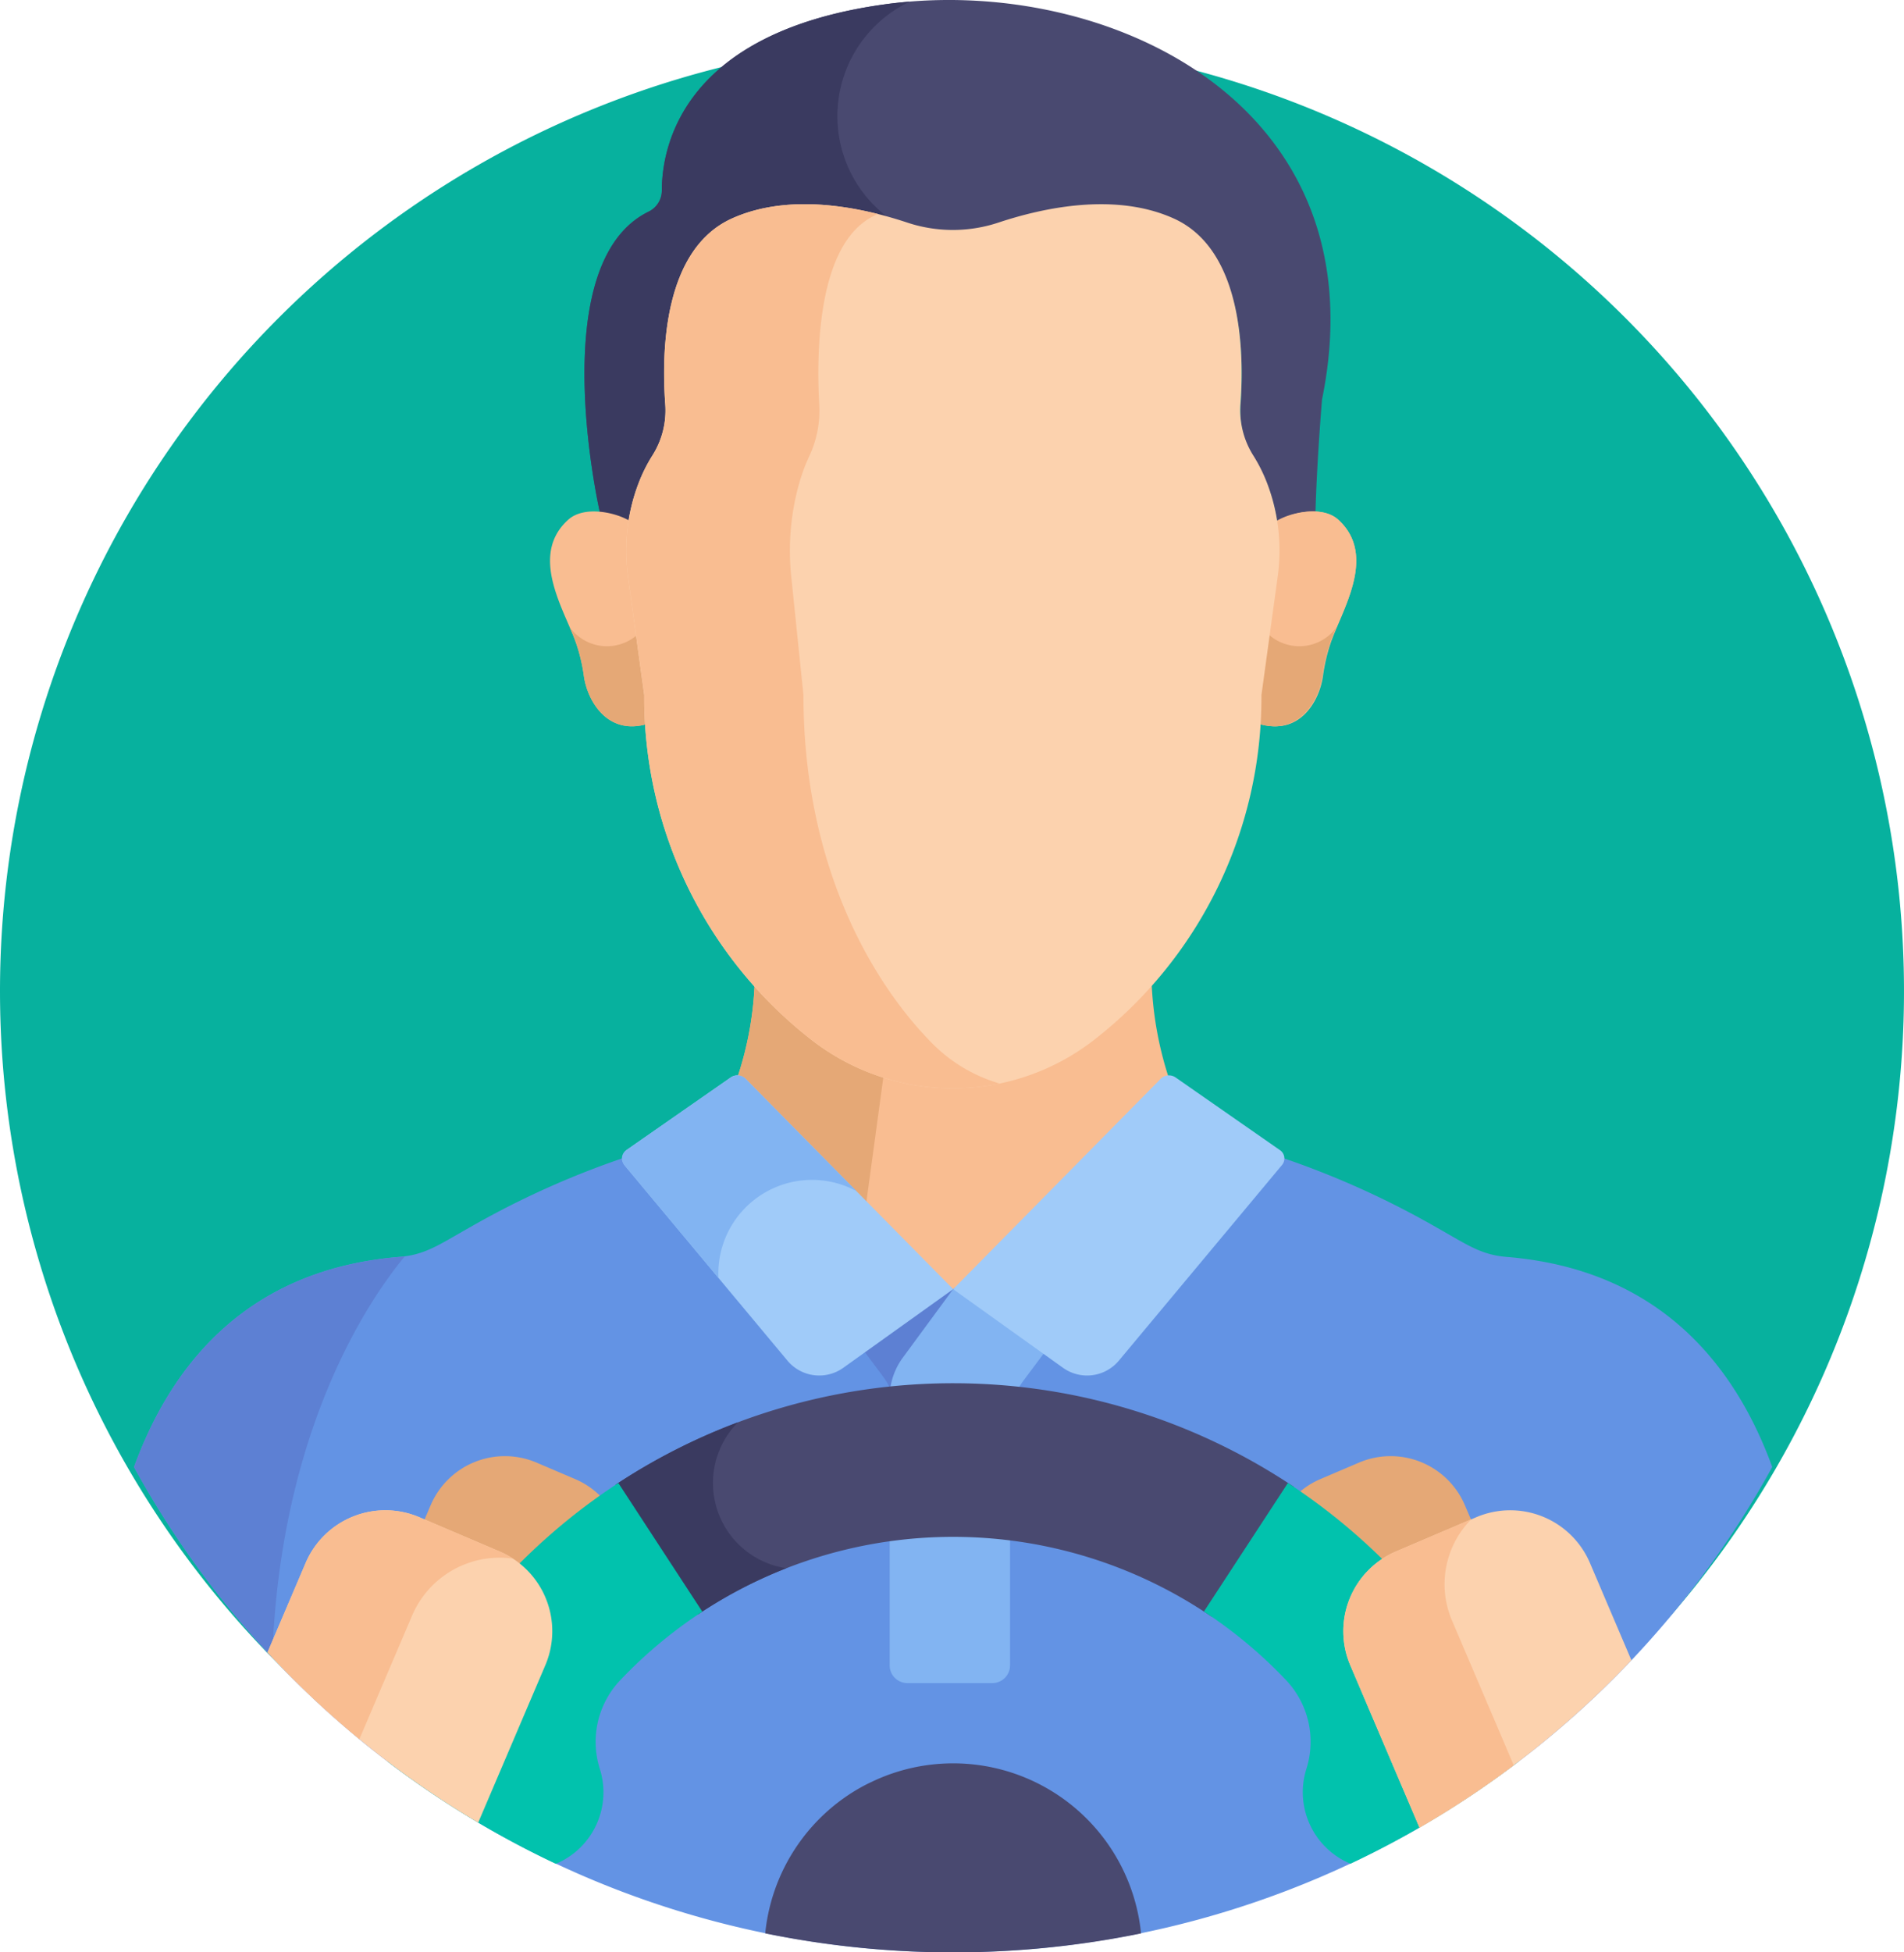
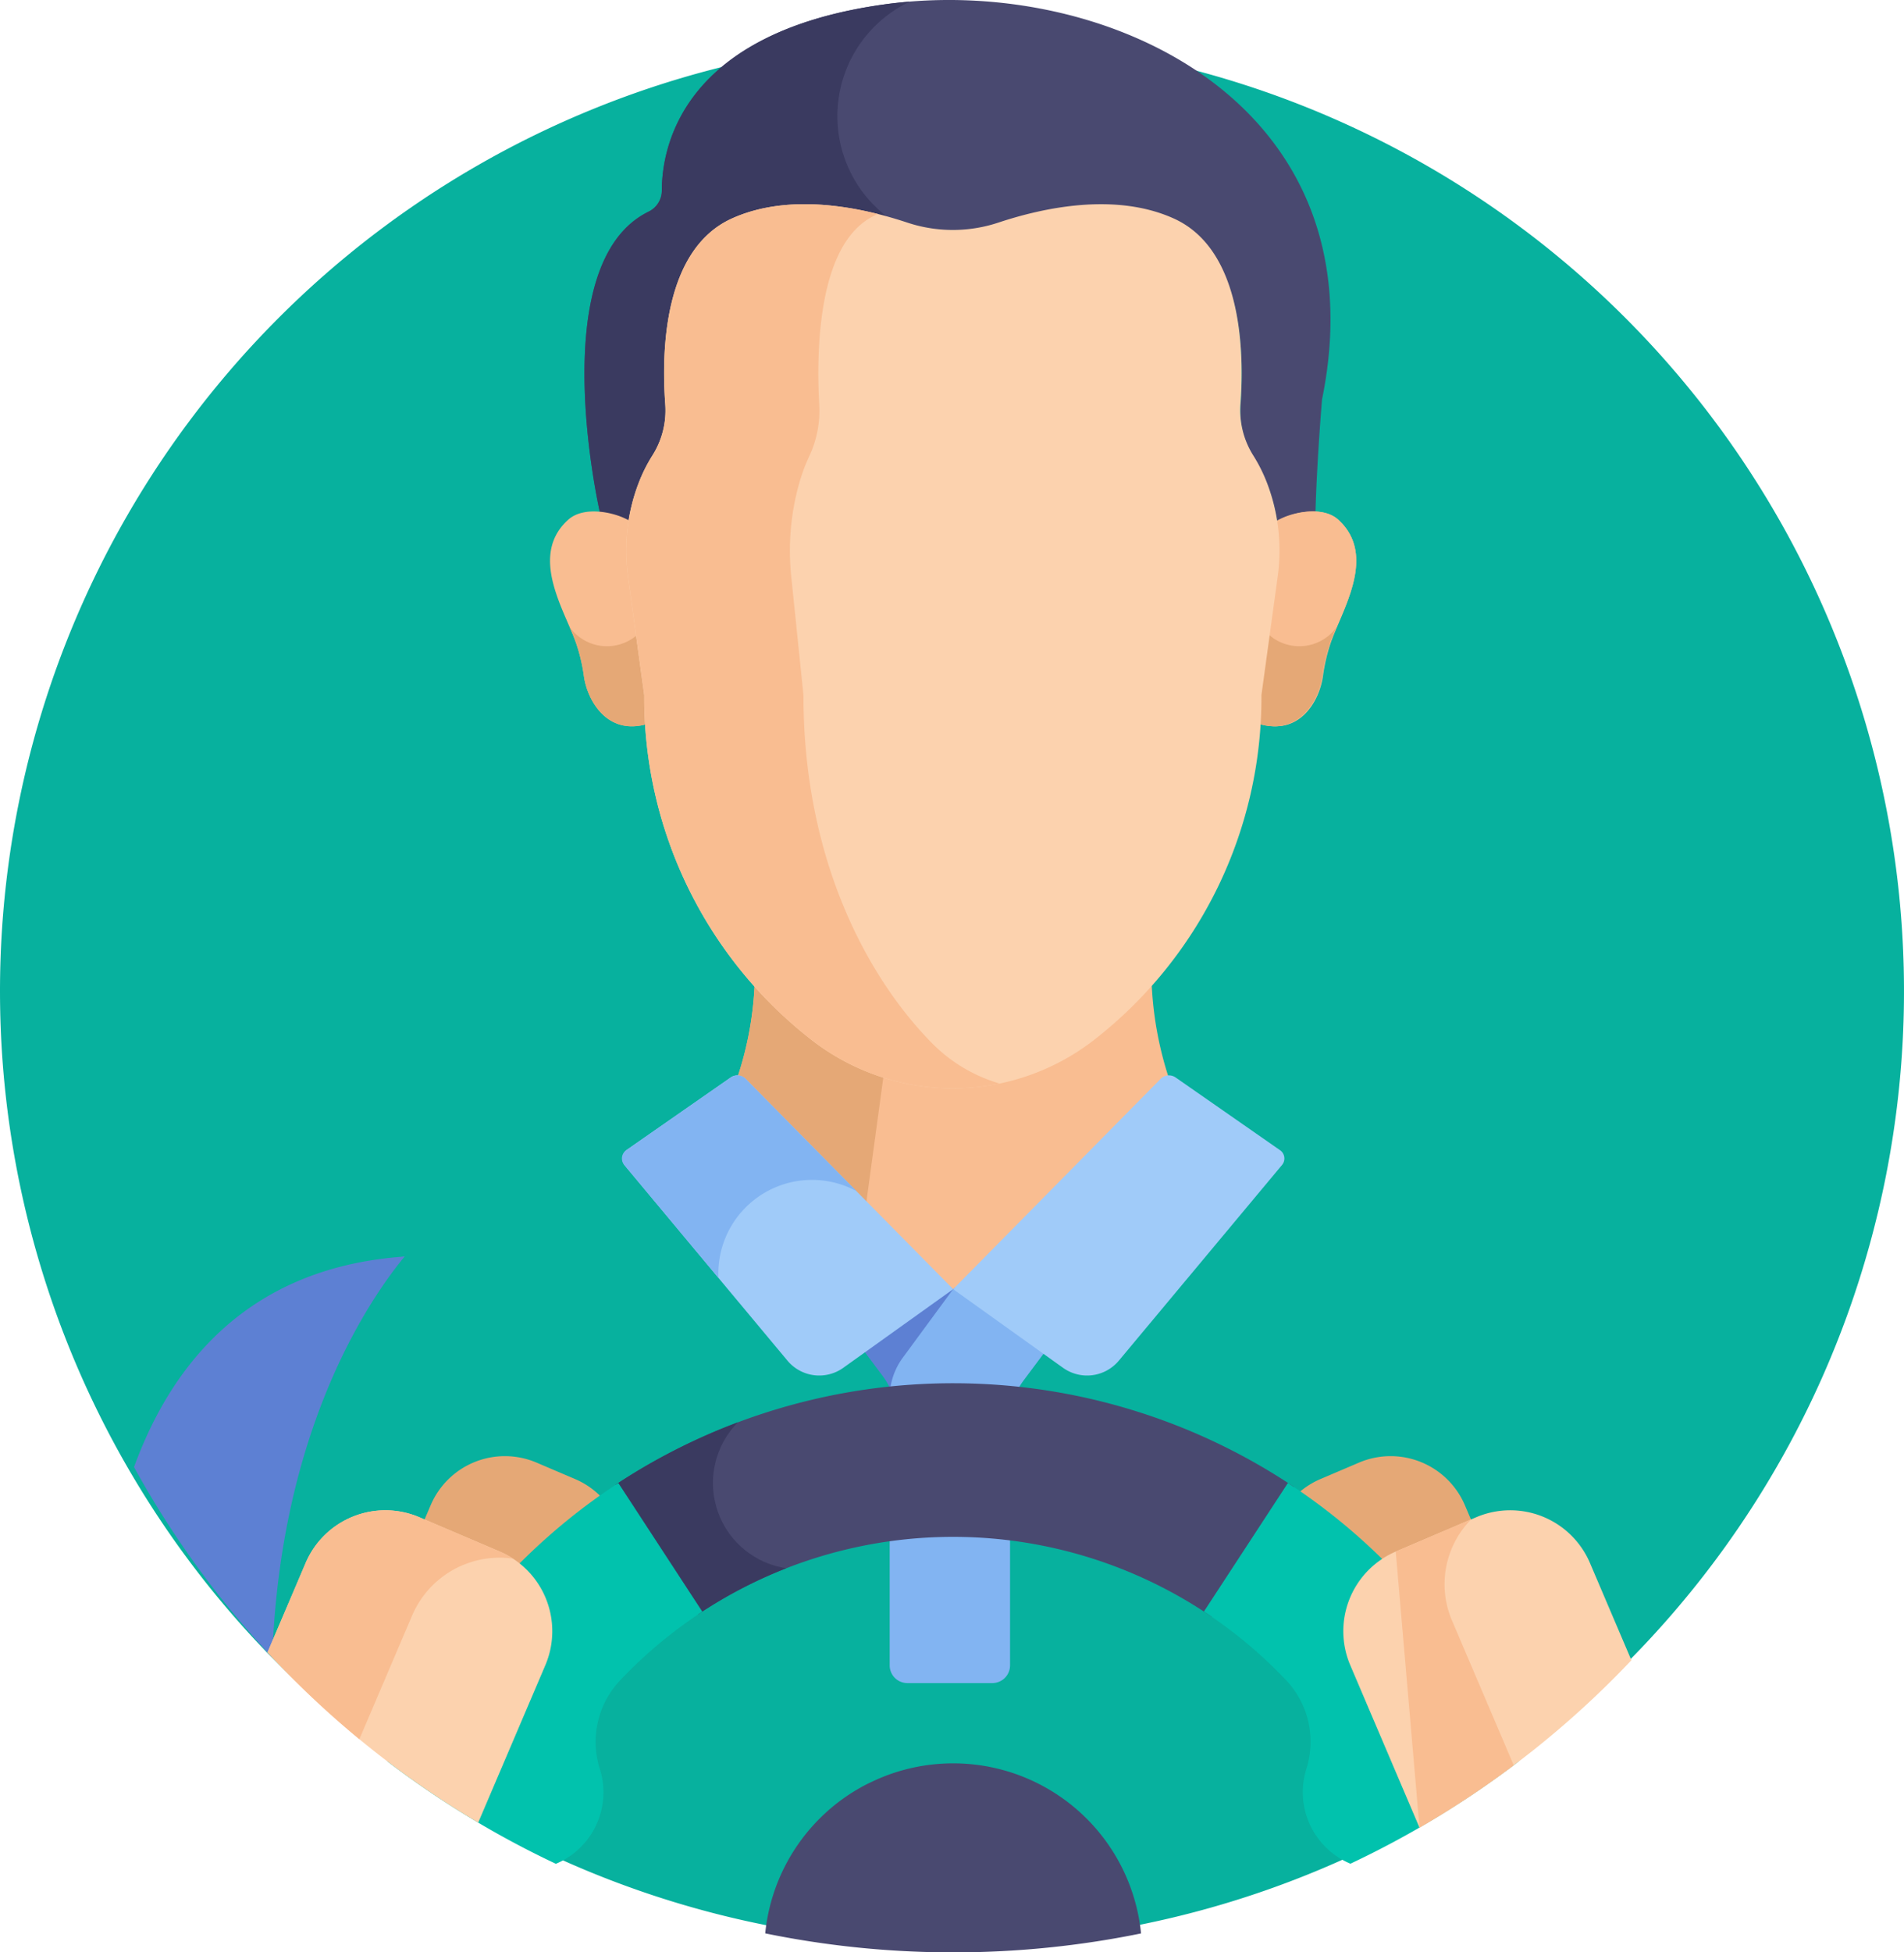
<svg xmlns="http://www.w3.org/2000/svg" id="Groupe_6991" data-name="Groupe 6991" width="165.956" height="170.104" viewBox="0 0 165.956 170.104">
  <g id="Groupe_6988" data-name="Groupe 6988" transform="translate(0 3.377)">
    <path id="Tracé_959" data-name="Tracé 959" d="M82.978,0A82.978,82.978,0,1,1,0,82.978,82.978,82.978,0,0,1,82.978,0Z" fill="#07b19e" />
  </g>
  <g id="driver" transform="translate(11.681 0)">
-     <path id="Tracé_1492" data-name="Tracé 1492" d="M183.9,318.845c-3.27-8.962-9.9-17.229-23.154-18.312-2.23-.182-3.416-1.047-6.043-2.529a76.412,76.412,0,0,0-20.575-8.133,11.741,11.741,0,0,1-2.435-3.81L112.5,303.651,93.063,286.615a11.442,11.442,0,0,1-2.039,3.1c-.049.052-.1.1-.147.155A76.237,76.237,0,0,0,70.3,298c-2.628,1.482-3.814,2.347-6.043,2.529-13.253,1.083-19.884,9.35-23.154,18.312a81.42,81.42,0,0,0,142.791,0Z" transform="translate(-41.105 -191.022)" fill="#6393e4" />
    <g id="Groupe_4360" data-name="Groupe 4360" transform="translate(51.959 84.729)">
      <path id="Tracé_1493" data-name="Tracé 1493" d="M234.212,255.027a36.939,36.939,0,0,1-5.327,5.092,19.521,19.521,0,0,1-23.9,0,36.938,36.938,0,0,1-5.327-5.092,29.538,29.538,0,0,1-2.159,10.864l19.437,17.036,19.188-17.59A30.683,30.683,0,0,1,234.212,255.027Z" transform="translate(-197.496 -255.027)" fill="#f9bd91" />
    </g>
    <path id="Tracé_1494" data-name="Tracé 1494" d="M199.654,255.027a29.539,29.539,0,0,1-2.159,10.864l11.72,10.272,1.756-12.893a19.423,19.423,0,0,1-5.99-3.151A36.938,36.938,0,0,1,199.654,255.027Z" transform="translate(-145.537 -170.298)" fill="#e5a876" />
    <path id="Tracé_1495" data-name="Tracé 1495" d="M41.105,347.836a81.648,81.648,0,0,0,12.05,16.587c.7-19.929,8.487-31.248,11.549-34.947-.145.019-.292.035-.446.048C51.006,330.607,44.375,338.874,41.105,347.836Z" transform="translate(-41.105 -220.013)" fill="#5d80d3" />
    <g id="Groupe_4361" data-name="Groupe 4361" transform="translate(39.261)">
      <path id="Tracé_1496" data-name="Tracé 1496" d="M171.237,136.752Z" transform="translate(-167.264 -91.318)" fill="#494970" />
      <path id="Tracé_1497" data-name="Tracé 1497" d="M185.522.369c-17.8,2.426-19.494,12.519-19.5,16.222a2.038,2.038,0,0,1-1.13,1.836c-9.26,4.5-4.268,26.216-4.268,26.216a7.531,7.531,0,0,1,2.629.79,15.912,15.912,0,0,1,.878-3.248,13.622,13.622,0,0,1,1.191-2.378,7.305,7.305,0,0,0,1.118-4.463c-.333-4.529-.172-13.454,5.806-16.144,5.065-2.279,11.278-.959,15.24.358a12.578,12.578,0,0,0,7.933,0c3.962-1.318,10.175-2.637,15.24-.358,5.962,2.682,6.138,11.564,5.809,16.105a7.373,7.373,0,0,0,1.114,4.5,13.7,13.7,0,0,1,1.221,2.456,15.906,15.906,0,0,1,.848,3.171,6.321,6.321,0,0,1,3.342-.768c.137-4.747.575-9.865.575-9.865C228.842,8.962,204.69-2.242,185.522.369Z" transform="translate(-159.278 0)" fill="#494970" />
    </g>
    <g id="Groupe_4363" data-name="Groupe 4363" transform="translate(39.261 0.141)">
      <path id="Tracé_1498" data-name="Tracé 1498" d="M171.237,136.752Z" transform="translate(-167.264 -91.459)" fill="#3a3a60" />
      <g id="Groupe_4362" data-name="Groupe 4362">
        <path id="Tracé_1499" data-name="Tracé 1499" d="M187.64.425c-.711.058-1.419.133-2.118.229-17.8,2.426-19.494,12.519-19.5,16.222a2.038,2.038,0,0,1-1.13,1.836c-9.26,4.5-4.268,26.216-4.268,26.216a7.531,7.531,0,0,1,2.629.79c.891-5.544,3.489-5.964,3.186-10.089-.333-4.529-.172-13.454,5.806-16.144,4.437-2,9.754-1.231,13.668-.125A11.038,11.038,0,0,1,187.64.425Z" transform="translate(-159.278 -0.425)" fill="#3a3a60" />
      </g>
    </g>
    <path id="Tracé_1500" data-name="Tracé 1500" d="M343.454,134.848c-1.386-1.271-4.149-.627-5.343.151a16.78,16.78,0,0,1,.051,4.942L336.752,150.2c0,.827-.026,1.639-.074,2.437,3.436,1.037,5.143-2.049,5.431-4.166a15.773,15.773,0,0,1,.607-2.686C343.63,142.935,346.927,138.031,343.454,134.848Z" transform="translate(-238.478 -89.566)" fill="#f9bd91" />
    <path id="Tracé_1501" data-name="Tracé 1501" d="M343.134,134.848c-1.411-1.271-4.221-.627-5.436.151a16.5,16.5,0,0,1,.052,4.942L336.315,150.2c0,.827-.027,1.639-.075,2.437,3.5,1.037,5.233-2.049,5.526-4.166a15.553,15.553,0,0,1,.617-2.686C343.313,142.935,346.669,138.031,343.134,134.848Z" transform="translate(-238.186 -89.566)" fill="#f9bd91" />
    <g id="Groupe_4364" data-name="Groupe 4364" transform="translate(98.054 54.646)">
      <path id="Tracé_1502" data-name="Tracé 1502" d="M337.065,165.1l-.75,5.369c0,.827-.027,1.639-.075,2.437,3.5,1.037,5.233-2.049,5.526-4.166a14.93,14.93,0,0,1,1.24-4.264A4.007,4.007,0,0,1,337.065,165.1Z" transform="translate(-336.24 -164.481)" fill="#e5a876" />
    </g>
    <path id="Tracé_1503" data-name="Tracé 1503" d="M151.837,134.848c1.411-1.271,4.221-.627,5.436.151a16.5,16.5,0,0,0-.051,4.942l1.434,10.264c0,.827.027,1.639.075,2.437-3.5,1.037-5.233-2.049-5.526-4.166a15.542,15.542,0,0,0-.617-2.686C151.658,142.935,148.3,138.031,151.837,134.848Z" transform="translate(-113.991 -89.566)" fill="#f9bd91" />
    <g id="Groupe_4365" data-name="Groupe 4365" transform="translate(37.974 54.646)">
      <path id="Tracé_1504" data-name="Tracé 1504" d="M161.345,165.1l.75,5.369c0,.827.027,1.639.075,2.437-3.5,1.037-5.233-2.049-5.526-4.166a14.931,14.931,0,0,0-1.24-4.264A4.007,4.007,0,0,0,161.345,165.1Z" transform="translate(-155.404 -164.481)" fill="#e5a876" />
    </g>
    <path id="Tracé_1505" data-name="Tracé 1505" d="M226.114,77.906a13.727,13.727,0,0,0-1.224-2.462,7.392,7.392,0,0,1-1.117-4.511c.33-4.551.153-13.453-5.822-16.141-5.076-2.284-11.3-.961-15.273.359a12.612,12.612,0,0,1-7.952,0c-3.971-1.32-10.2-2.643-15.273-.359-5.992,2.7-6.152,11.641-5.819,16.18a7.32,7.32,0,0,1-1.12,4.473,13.666,13.666,0,0,0-1.193,2.383,16.448,16.448,0,0,0-.931,8.206L171.8,96.323a37.8,37.8,0,0,0,14.612,30.061,20.07,20.07,0,0,0,24.575,0A37.8,37.8,0,0,0,225.6,96.323l1.412-10.286A16.464,16.464,0,0,0,226.114,77.906Z" transform="translate(-127.332 -35.759)" fill="#fcd2ae" />
    <g id="Groupe_4366" data-name="Groupe 4366" transform="translate(42.901 17.792)">
      <path id="Tracé_1506" data-name="Tracé 1506" d="M196.631,126.384c-5.033-5.215-10.95-15.269-10.95-30.061l-1.059-10.289a21.61,21.61,0,0,1,.7-8.206,15.82,15.82,0,0,1,.894-2.383,9.3,9.3,0,0,0,.839-4.473c-.25-4.539-.13-13.484,4.361-16.18a8.31,8.31,0,0,1,.735-.392c-3.8-.949-8.616-1.443-12.694.392-5.992,2.7-6.152,11.641-5.819,16.18a7.32,7.32,0,0,1-1.12,4.473,13.67,13.67,0,0,0-1.193,2.383,16.448,16.448,0,0,0-.931,8.206l1.413,10.289a37.8,37.8,0,0,0,14.612,30.061,20.07,20.07,0,0,0,16.366,3.782A13.658,13.658,0,0,1,196.631,126.384Z" transform="translate(-170.233 -53.552)" fill="#f9bd91" />
    </g>
    <g id="Groupe_4367" data-name="Groupe 4367" transform="translate(62.269 112.069)">
      <path id="Tracé_1507" data-name="Tracé 1507" d="M237.828,337.414l-.171.157-.289-.253-8.838,3.82,3,4.019a5.866,5.866,0,0,1,.976,2.032l6.825-7.724Z" transform="translate(-228.53 -337.318)" fill="#5d80d3" />
    </g>
    <g id="Groupe_4368" data-name="Groupe 4368" transform="translate(42.566 93.693)">
      <path id="Tracé_1508" data-name="Tracé 1508" d="M179.968,282.309a1.017,1.017,0,0,0-1.3-.12l-9.023,6.282a.971.971,0,0,0-.191,1.419l14.159,16.972a3.608,3.608,0,0,0,4.87.623l9.574-6.849Z" transform="translate(-169.225 -282.007)" fill="#a0cbf9" />
    </g>
    <g id="Groupe_4369" data-name="Groupe 4369" transform="translate(42.523 93.693)">
      <path id="Tracé_1509" data-name="Tracé 1509" d="M179.882,282.309a1.017,1.017,0,0,0-1.3-.12l-9.106,6.339a.879.879,0,0,0-.173,1.284l8.207,9.837c-.005-.123-.009-.247-.009-.371a8.166,8.166,0,0,1,12.04-7.186Z" transform="translate(-169.095 -282.007)" fill="#82b4f2" />
    </g>
    <path id="Tracé_1510" data-name="Tracé 1510" d="M244.883,338.08l-4.389,5.97a5.878,5.878,0,0,0-1.142,3.481v23.323A1.543,1.543,0,0,0,240.9,372.4h7.4a1.543,1.543,0,0,0,1.543-1.543v-21.29a5.875,5.875,0,0,1,1.169-3.517l3-4.019Z" transform="translate(-173.487 -225.758)" fill="#82b4f2" />
    <g id="Groupe_4370" data-name="Groupe 4370" transform="translate(71.396 93.693)">
      <path id="Tracé_1511" data-name="Tracé 1511" d="M275.39,282.189a1.016,1.016,0,0,0-1.3.12L256,300.636l9.575,6.849a3.608,3.608,0,0,0,4.87-.623l14.224-17.05a.879.879,0,0,0-.173-1.284Z" transform="translate(-256 -282.007)" fill="#a0cbf9" />
    </g>
    <path id="Tracé_1512" data-name="Tracé 1512" d="M353.381,397.046l-3.4,1.45a7.035,7.035,0,0,1-9.2-3.7l-.745-1.746a7.035,7.035,0,0,1,3.7-9.2l3.4-1.45a7.035,7.035,0,0,1,9.2,3.7l.745,1.746A7.035,7.035,0,0,1,353.381,397.046Z" transform="translate(-240.344 -254.976)" fill="#e5a876" />
    <path id="Tracé_1513" data-name="Tracé 1513" d="M119.3,397.046l3.4,1.45a7.035,7.035,0,0,0,9.2-3.7l.745-1.746a7.035,7.035,0,0,0-3.7-9.2l-3.4-1.45a7.035,7.035,0,0,0-9.2,3.7l-.745,1.746A7.035,7.035,0,0,0,119.3,397.046Z" transform="translate(-90.48 -254.976)" fill="#e5a876" />
    <path id="Tracé_1514" data-name="Tracé 1514" d="M174.652,382.9a39.979,39.979,0,0,1,44.791.206l7.163-11.32a53.381,53.381,0,0,0-59.113-.2Z" transform="translate(-125.503 -242.239)" fill="#494970" />
    <g id="Groupe_4371" data-name="Groupe 4371" transform="translate(41.991 123.921)">
      <path id="Tracé_1515" data-name="Tracé 1515" d="M176.97,382.036a7.514,7.514,0,0,1,1.172-9.043,53.2,53.2,0,0,0-10.649,5.431l7.159,11.314a39.861,39.861,0,0,1,7.708-4.031A7.5,7.5,0,0,1,176.97,382.036Z" transform="translate(-167.494 -372.993)" fill="#3a3a60" />
    </g>
    <path id="Tracé_1516" data-name="Tracé 1516" d="M329.122,388.9,321.8,400.1a40.188,40.188,0,0,1,7.105,5.922,7.8,7.8,0,0,1,1.843,7.733,6.753,6.753,0,0,0,3.808,8.311l.013.006a81.38,81.38,0,0,0,14.679-8.918A53.562,53.562,0,0,0,329.122,388.9Z" transform="translate(-228.545 -259.692)" fill="#01c2ad" />
    <path id="Tracé_1517" data-name="Tracé 1517" d="M107.581,413.158a81.373,81.373,0,0,0,14.68,8.919l.009,0a6.754,6.754,0,0,0,3.811-8.313,7.8,7.8,0,0,1,1.843-7.733,40.189,40.189,0,0,1,7.105-5.922l-7.32-11.208A53.565,53.565,0,0,0,107.581,413.158Z" transform="translate(-85.495 -259.691)" fill="#01c2ad" />
    <path id="Tracé_1518" data-name="Tracé 1518" d="M223.085,478.911a81.739,81.739,0,0,0,16.38-1.652,16.457,16.457,0,0,0-22.5-13.636l-.074.031q-.443.18-.879.389c-.073.035-.146.069-.218.1-.317.157-.632.321-.943.5a16.453,16.453,0,0,0-8.114,12.33c-.011.094-.019.188-.029.282A81.725,81.725,0,0,0,223.085,478.911Z" transform="translate(-151.69 -308.806)" fill="#494970" />
    <path id="Tracé_1519" data-name="Tracé 1519" d="M369.965,396.652l-7.037,3a7.553,7.553,0,0,0-3.972,9.882L365,423.709a81.742,81.742,0,0,0,18.469-14.589l-3.624-8.5A7.553,7.553,0,0,0,369.965,396.652Z" transform="translate(-252.954 -264.469)" fill="#fcd2ae" />
-     <path id="Tracé_1520" data-name="Tracé 1520" d="M362.928,401.249a7.553,7.553,0,0,0-3.972,9.882L365,425.3a81.531,81.531,0,0,0,8.213-5.432l-5.395-12.646a8.036,8.036,0,0,1,1.693-8.786Z" transform="translate(-252.954 -266.064)" fill="#f9bd91" />
+     <path id="Tracé_1520" data-name="Tracé 1520" d="M362.928,401.249L365,425.3a81.531,81.531,0,0,0,8.213-5.432l-5.395-12.646a8.036,8.036,0,0,1,1.693-8.786Z" transform="translate(-252.954 -266.064)" fill="#f9bd91" />
    <path id="Tracé_1521" data-name="Tracé 1521" d="M96.379,399.654l-7.037-3a7.553,7.553,0,0,0-9.882,3.972l-3.332,7.811A81.751,81.751,0,0,0,94.492,423.27l5.859-13.733A7.552,7.552,0,0,0,96.379,399.654Z" transform="translate(-64.492 -264.469)" fill="#fcd2ae" />
    <path id="Tracé_1522" data-name="Tracé 1522" d="M89.343,396.652a7.553,7.553,0,0,0-9.882,3.972l-3.332,7.811A81.854,81.854,0,0,0,84.135,416l4.609-10.8a8.3,8.3,0,0,1,8.771-4.934,7.476,7.476,0,0,0-1.135-.613Z" transform="translate(-64.493 -264.469)" fill="#f9bd91" />
  </g>
</svg>